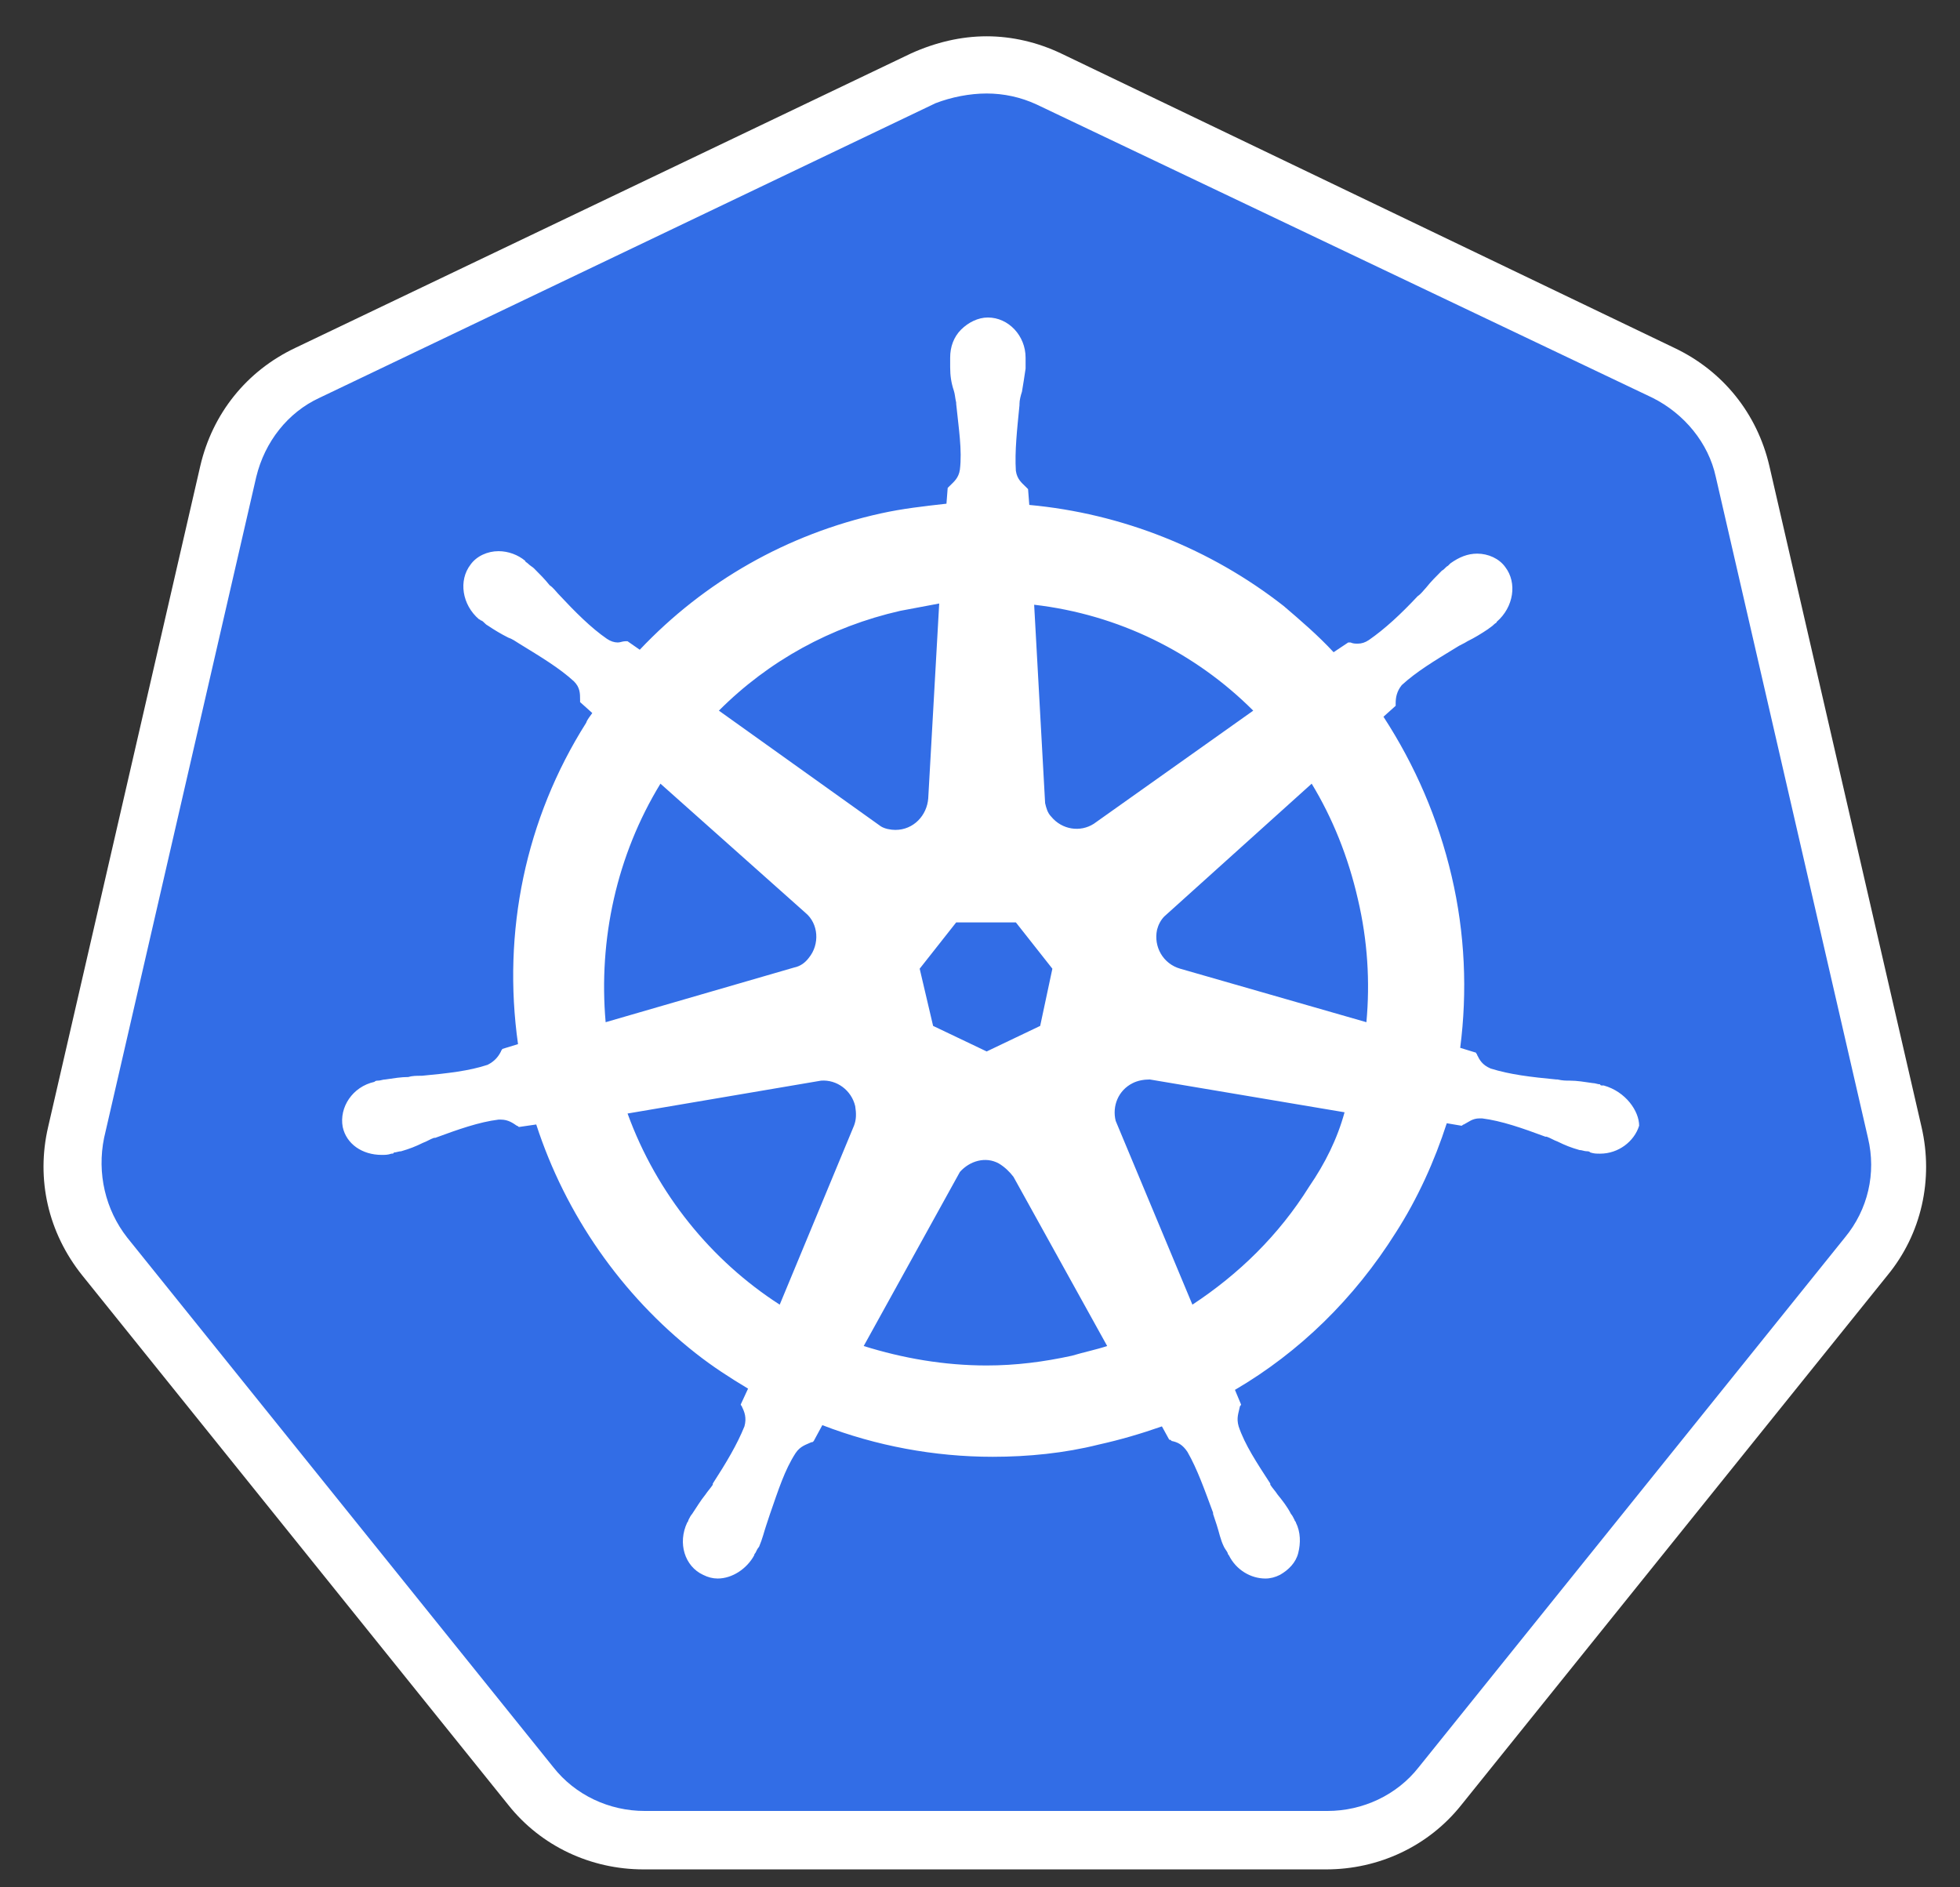
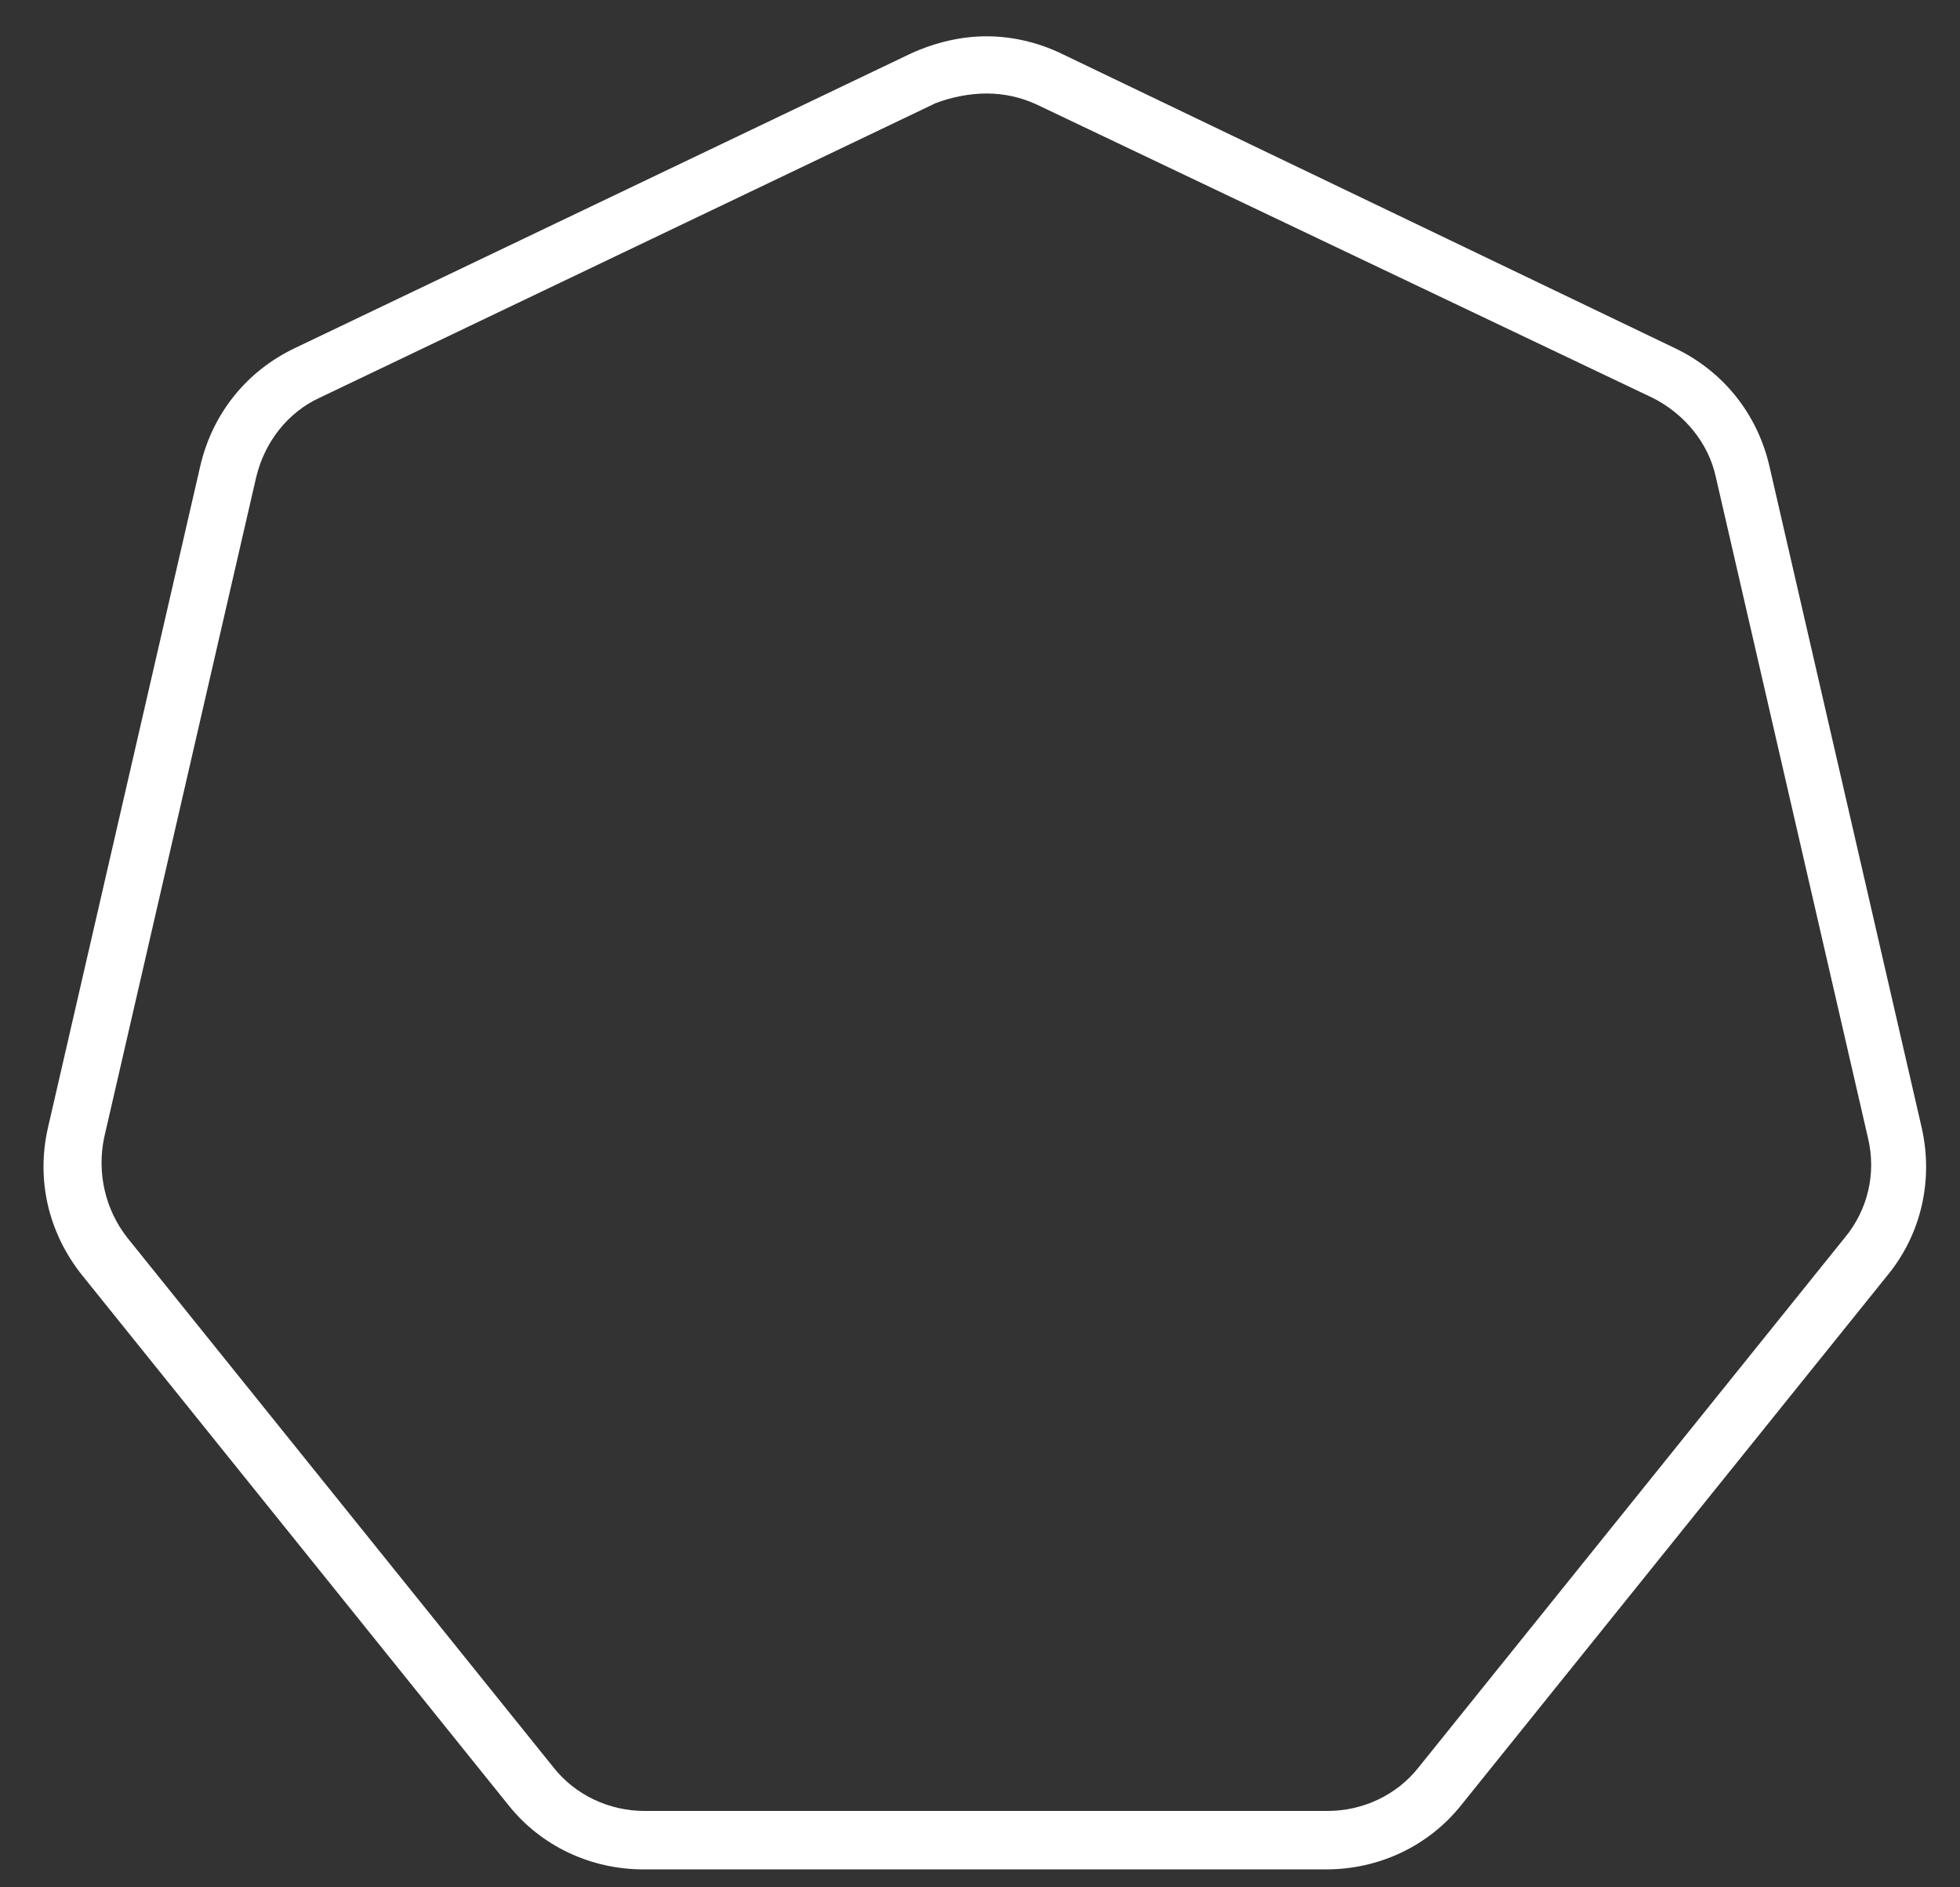
<svg xmlns="http://www.w3.org/2000/svg" width="27" height="26" viewBox="0 0 27 26" fill="none">
  <rect x="0" y="0" width="27" height="26" fill="#333333" stroke="none" />
-   <path d="M8.88 25.351C8.276 25.351 7.706 25.083 7.32 24.596L1.451 17.302C1.065 16.816 0.915 16.195 1.065 15.592L3.162 6.486C3.296 5.883 3.698 5.396 4.252 5.128L12.736 1.07C13.005 0.936 13.306 0.869 13.608 0.869C13.91 0.869 14.212 0.936 14.48 1.07L22.965 5.111C23.519 5.38 23.921 5.866 24.055 6.47L26.151 15.575C26.285 16.179 26.151 16.799 25.765 17.285L19.897 24.58C19.511 25.049 18.941 25.334 18.337 25.334L8.88 25.351Z" fill="#326DE6" />
  <path d="M13.592 1.288C13.826 1.288 14.061 1.338 14.279 1.439L22.764 5.48C23.2 5.698 23.535 6.101 23.636 6.57L25.732 15.675C25.849 16.162 25.732 16.665 25.413 17.05L19.544 24.345C19.243 24.73 18.773 24.948 18.287 24.948H8.88C8.393 24.948 7.924 24.73 7.622 24.345L1.753 17.05C1.451 16.665 1.334 16.162 1.434 15.675L3.53 6.57C3.648 6.084 3.966 5.681 4.402 5.48L12.887 1.422C13.105 1.338 13.357 1.288 13.592 1.288ZM13.592 0.5C13.239 0.5 12.887 0.584 12.552 0.735L4.067 4.793C3.396 5.111 2.927 5.698 2.759 6.419L0.663 15.525C0.495 16.246 0.663 16.983 1.133 17.57L7.002 24.865C7.454 25.435 8.142 25.753 8.863 25.753H18.27C18.991 25.753 19.678 25.435 20.131 24.865L26 17.57C26.47 17 26.637 16.246 26.47 15.525L24.374 6.419C24.206 5.698 23.736 5.111 23.066 4.793L14.614 0.735C14.296 0.584 13.944 0.5 13.592 0.5Z" fill="white" />
-   <path d="M22.093 14.954C22.076 14.954 22.076 14.954 22.093 14.954H22.076C22.06 14.954 22.043 14.954 22.043 14.938C22.009 14.938 21.976 14.921 21.942 14.921C21.825 14.904 21.724 14.887 21.624 14.887C21.573 14.887 21.523 14.887 21.456 14.871H21.439C21.087 14.837 20.802 14.804 20.534 14.72C20.416 14.669 20.383 14.602 20.349 14.535C20.349 14.518 20.333 14.518 20.333 14.502L20.115 14.435C20.215 13.663 20.182 12.858 19.997 12.07C19.813 11.282 19.494 10.544 19.058 9.874L19.226 9.723V9.689C19.226 9.605 19.243 9.521 19.31 9.438C19.511 9.253 19.762 9.102 20.064 8.918C20.115 8.884 20.165 8.867 20.215 8.834C20.316 8.784 20.4 8.733 20.5 8.666C20.517 8.65 20.551 8.633 20.584 8.599C20.601 8.582 20.618 8.582 20.618 8.566C20.852 8.364 20.903 8.029 20.735 7.811C20.651 7.694 20.5 7.627 20.349 7.627C20.215 7.627 20.098 7.677 19.98 7.761C19.964 7.778 19.964 7.778 19.947 7.794C19.913 7.811 19.897 7.845 19.863 7.861C19.779 7.945 19.712 8.012 19.645 8.096C19.612 8.13 19.578 8.18 19.528 8.214C19.293 8.465 19.075 8.666 18.857 8.817C18.807 8.851 18.756 8.867 18.706 8.867C18.672 8.867 18.639 8.867 18.605 8.851H18.572L18.371 8.985C18.153 8.75 17.918 8.549 17.683 8.348C16.677 7.56 15.453 7.073 14.179 6.956L14.162 6.738C14.145 6.721 14.145 6.721 14.128 6.704C14.078 6.654 14.011 6.604 13.994 6.486C13.977 6.218 14.011 5.916 14.044 5.581V5.564C14.044 5.514 14.061 5.447 14.078 5.396C14.095 5.296 14.111 5.195 14.128 5.078V4.977V4.927C14.128 4.625 13.893 4.374 13.608 4.374C13.474 4.374 13.34 4.441 13.239 4.541C13.139 4.642 13.089 4.776 13.089 4.927V4.96V5.061C13.089 5.178 13.105 5.279 13.139 5.38C13.156 5.43 13.156 5.48 13.172 5.547V5.564C13.206 5.899 13.256 6.201 13.223 6.47C13.206 6.587 13.139 6.637 13.089 6.688C13.072 6.704 13.072 6.704 13.055 6.721L13.038 6.939C12.736 6.973 12.435 7.006 12.133 7.073C10.842 7.358 9.701 8.012 8.813 8.951L8.645 8.834H8.611C8.578 8.834 8.544 8.851 8.511 8.851C8.461 8.851 8.41 8.834 8.36 8.8C8.142 8.65 7.924 8.432 7.689 8.18C7.656 8.146 7.622 8.096 7.572 8.063C7.505 7.979 7.438 7.912 7.354 7.828C7.337 7.811 7.303 7.794 7.27 7.761C7.253 7.744 7.236 7.744 7.236 7.727C7.136 7.643 7.002 7.593 6.867 7.593C6.717 7.593 6.566 7.66 6.482 7.778C6.314 7.996 6.364 8.331 6.599 8.532C6.616 8.532 6.616 8.549 6.633 8.549C6.666 8.566 6.683 8.599 6.717 8.616C6.817 8.683 6.901 8.733 7.002 8.784C7.052 8.8 7.102 8.834 7.153 8.867C7.454 9.052 7.706 9.203 7.907 9.387C7.991 9.471 7.991 9.555 7.991 9.639V9.672L8.159 9.823C8.125 9.874 8.092 9.907 8.075 9.957C7.236 11.282 6.918 12.842 7.136 14.384L6.918 14.451C6.918 14.468 6.901 14.468 6.901 14.485C6.867 14.552 6.817 14.619 6.717 14.669C6.465 14.753 6.163 14.787 5.811 14.82H5.794C5.744 14.82 5.677 14.82 5.627 14.837C5.526 14.837 5.425 14.854 5.308 14.871C5.274 14.871 5.241 14.887 5.207 14.887C5.191 14.887 5.174 14.887 5.157 14.904C4.855 14.971 4.671 15.256 4.721 15.525C4.771 15.759 4.989 15.91 5.258 15.91C5.308 15.91 5.342 15.91 5.392 15.893C5.409 15.893 5.425 15.893 5.425 15.877C5.459 15.877 5.492 15.86 5.526 15.86C5.643 15.826 5.727 15.793 5.828 15.743C5.878 15.726 5.928 15.692 5.979 15.675H5.996C6.314 15.558 6.599 15.457 6.867 15.424H6.901C7.002 15.424 7.069 15.474 7.119 15.508C7.136 15.508 7.136 15.525 7.153 15.525L7.387 15.491C7.79 16.732 8.561 17.839 9.584 18.643C9.819 18.828 10.053 18.979 10.305 19.13L10.204 19.348C10.204 19.365 10.221 19.365 10.221 19.381C10.255 19.448 10.288 19.532 10.255 19.65C10.154 19.901 10.003 20.153 9.819 20.438V20.454C9.785 20.505 9.752 20.538 9.718 20.589C9.651 20.672 9.601 20.756 9.534 20.857C9.517 20.874 9.5 20.907 9.483 20.941C9.483 20.958 9.467 20.974 9.467 20.974C9.332 21.259 9.433 21.578 9.685 21.695C9.752 21.729 9.819 21.746 9.886 21.746C10.087 21.746 10.288 21.612 10.389 21.427C10.389 21.41 10.406 21.394 10.406 21.394C10.422 21.36 10.439 21.326 10.456 21.31C10.506 21.192 10.523 21.108 10.557 21.008C10.573 20.958 10.59 20.907 10.607 20.857C10.724 20.522 10.808 20.253 10.959 20.019C11.026 19.918 11.11 19.901 11.177 19.868C11.194 19.868 11.194 19.868 11.21 19.851L11.328 19.633C12.066 19.918 12.871 20.069 13.675 20.069C14.162 20.069 14.665 20.019 15.134 19.901C15.436 19.834 15.721 19.75 16.006 19.65L16.107 19.834C16.124 19.834 16.124 19.834 16.14 19.851C16.224 19.868 16.291 19.901 16.358 20.002C16.493 20.237 16.593 20.522 16.711 20.84V20.857C16.727 20.907 16.744 20.958 16.761 21.008C16.794 21.108 16.811 21.209 16.861 21.31C16.878 21.343 16.895 21.36 16.912 21.394C16.912 21.41 16.929 21.427 16.929 21.427C17.029 21.628 17.23 21.746 17.432 21.746C17.499 21.746 17.566 21.729 17.633 21.695C17.75 21.628 17.851 21.528 17.884 21.394C17.918 21.259 17.918 21.108 17.851 20.974C17.851 20.958 17.834 20.958 17.834 20.941C17.817 20.907 17.801 20.874 17.784 20.857C17.733 20.756 17.666 20.672 17.599 20.589C17.566 20.538 17.532 20.505 17.499 20.454V20.438C17.314 20.153 17.147 19.901 17.063 19.65C17.029 19.532 17.063 19.465 17.079 19.381C17.079 19.365 17.096 19.365 17.096 19.348L17.012 19.147C17.901 18.627 18.656 17.889 19.226 16.983C19.528 16.514 19.762 15.994 19.93 15.474L20.131 15.508C20.148 15.508 20.148 15.491 20.165 15.491C20.232 15.457 20.282 15.407 20.383 15.407H20.416C20.685 15.441 20.97 15.541 21.288 15.659H21.305C21.355 15.675 21.406 15.709 21.456 15.726C21.557 15.776 21.641 15.81 21.758 15.843C21.791 15.843 21.825 15.86 21.859 15.86C21.875 15.86 21.892 15.86 21.909 15.877C21.959 15.893 21.993 15.893 22.043 15.893C22.294 15.893 22.512 15.726 22.58 15.508C22.58 15.307 22.395 15.038 22.093 14.954ZM14.329 14.133L13.592 14.485L12.854 14.133L12.669 13.345L13.172 12.707H13.994L14.497 13.345L14.329 14.133ZM18.706 12.389C18.84 12.959 18.874 13.529 18.823 14.082L16.258 13.345C16.023 13.278 15.889 13.043 15.939 12.808C15.956 12.741 15.99 12.674 16.04 12.624L18.069 10.796C18.354 11.265 18.572 11.802 18.706 12.389ZM17.264 9.79L15.067 11.349C14.883 11.467 14.631 11.433 14.48 11.249C14.43 11.198 14.413 11.131 14.397 11.064L14.246 8.331C15.403 8.465 16.459 8.985 17.264 9.79ZM12.401 8.415C12.586 8.381 12.753 8.348 12.938 8.314L12.787 10.997C12.77 11.232 12.586 11.433 12.334 11.433C12.267 11.433 12.183 11.416 12.133 11.383L9.903 9.79C10.59 9.102 11.445 8.633 12.401 8.415ZM9.098 10.796L11.093 12.573C11.278 12.724 11.294 13.009 11.143 13.194C11.093 13.261 11.026 13.311 10.942 13.328L8.343 14.082C8.243 12.942 8.494 11.785 9.098 10.796ZM8.645 15.34L11.311 14.887C11.529 14.871 11.73 15.021 11.781 15.239C11.797 15.34 11.797 15.424 11.764 15.508L10.741 17.973C9.802 17.369 9.047 16.447 8.645 15.34ZM14.765 18.677C14.38 18.761 13.994 18.811 13.592 18.811C13.005 18.811 12.435 18.711 11.898 18.543L13.223 16.145C13.357 15.994 13.575 15.927 13.759 16.028C13.843 16.078 13.91 16.145 13.961 16.212L15.252 18.543C15.101 18.593 14.933 18.627 14.765 18.677ZM18.035 16.346C17.616 17.017 17.063 17.554 16.426 17.973L15.369 15.441C15.319 15.239 15.403 15.021 15.604 14.921C15.671 14.887 15.755 14.871 15.839 14.871L18.522 15.323C18.421 15.692 18.253 16.028 18.035 16.346Z" fill="white" />
</svg>